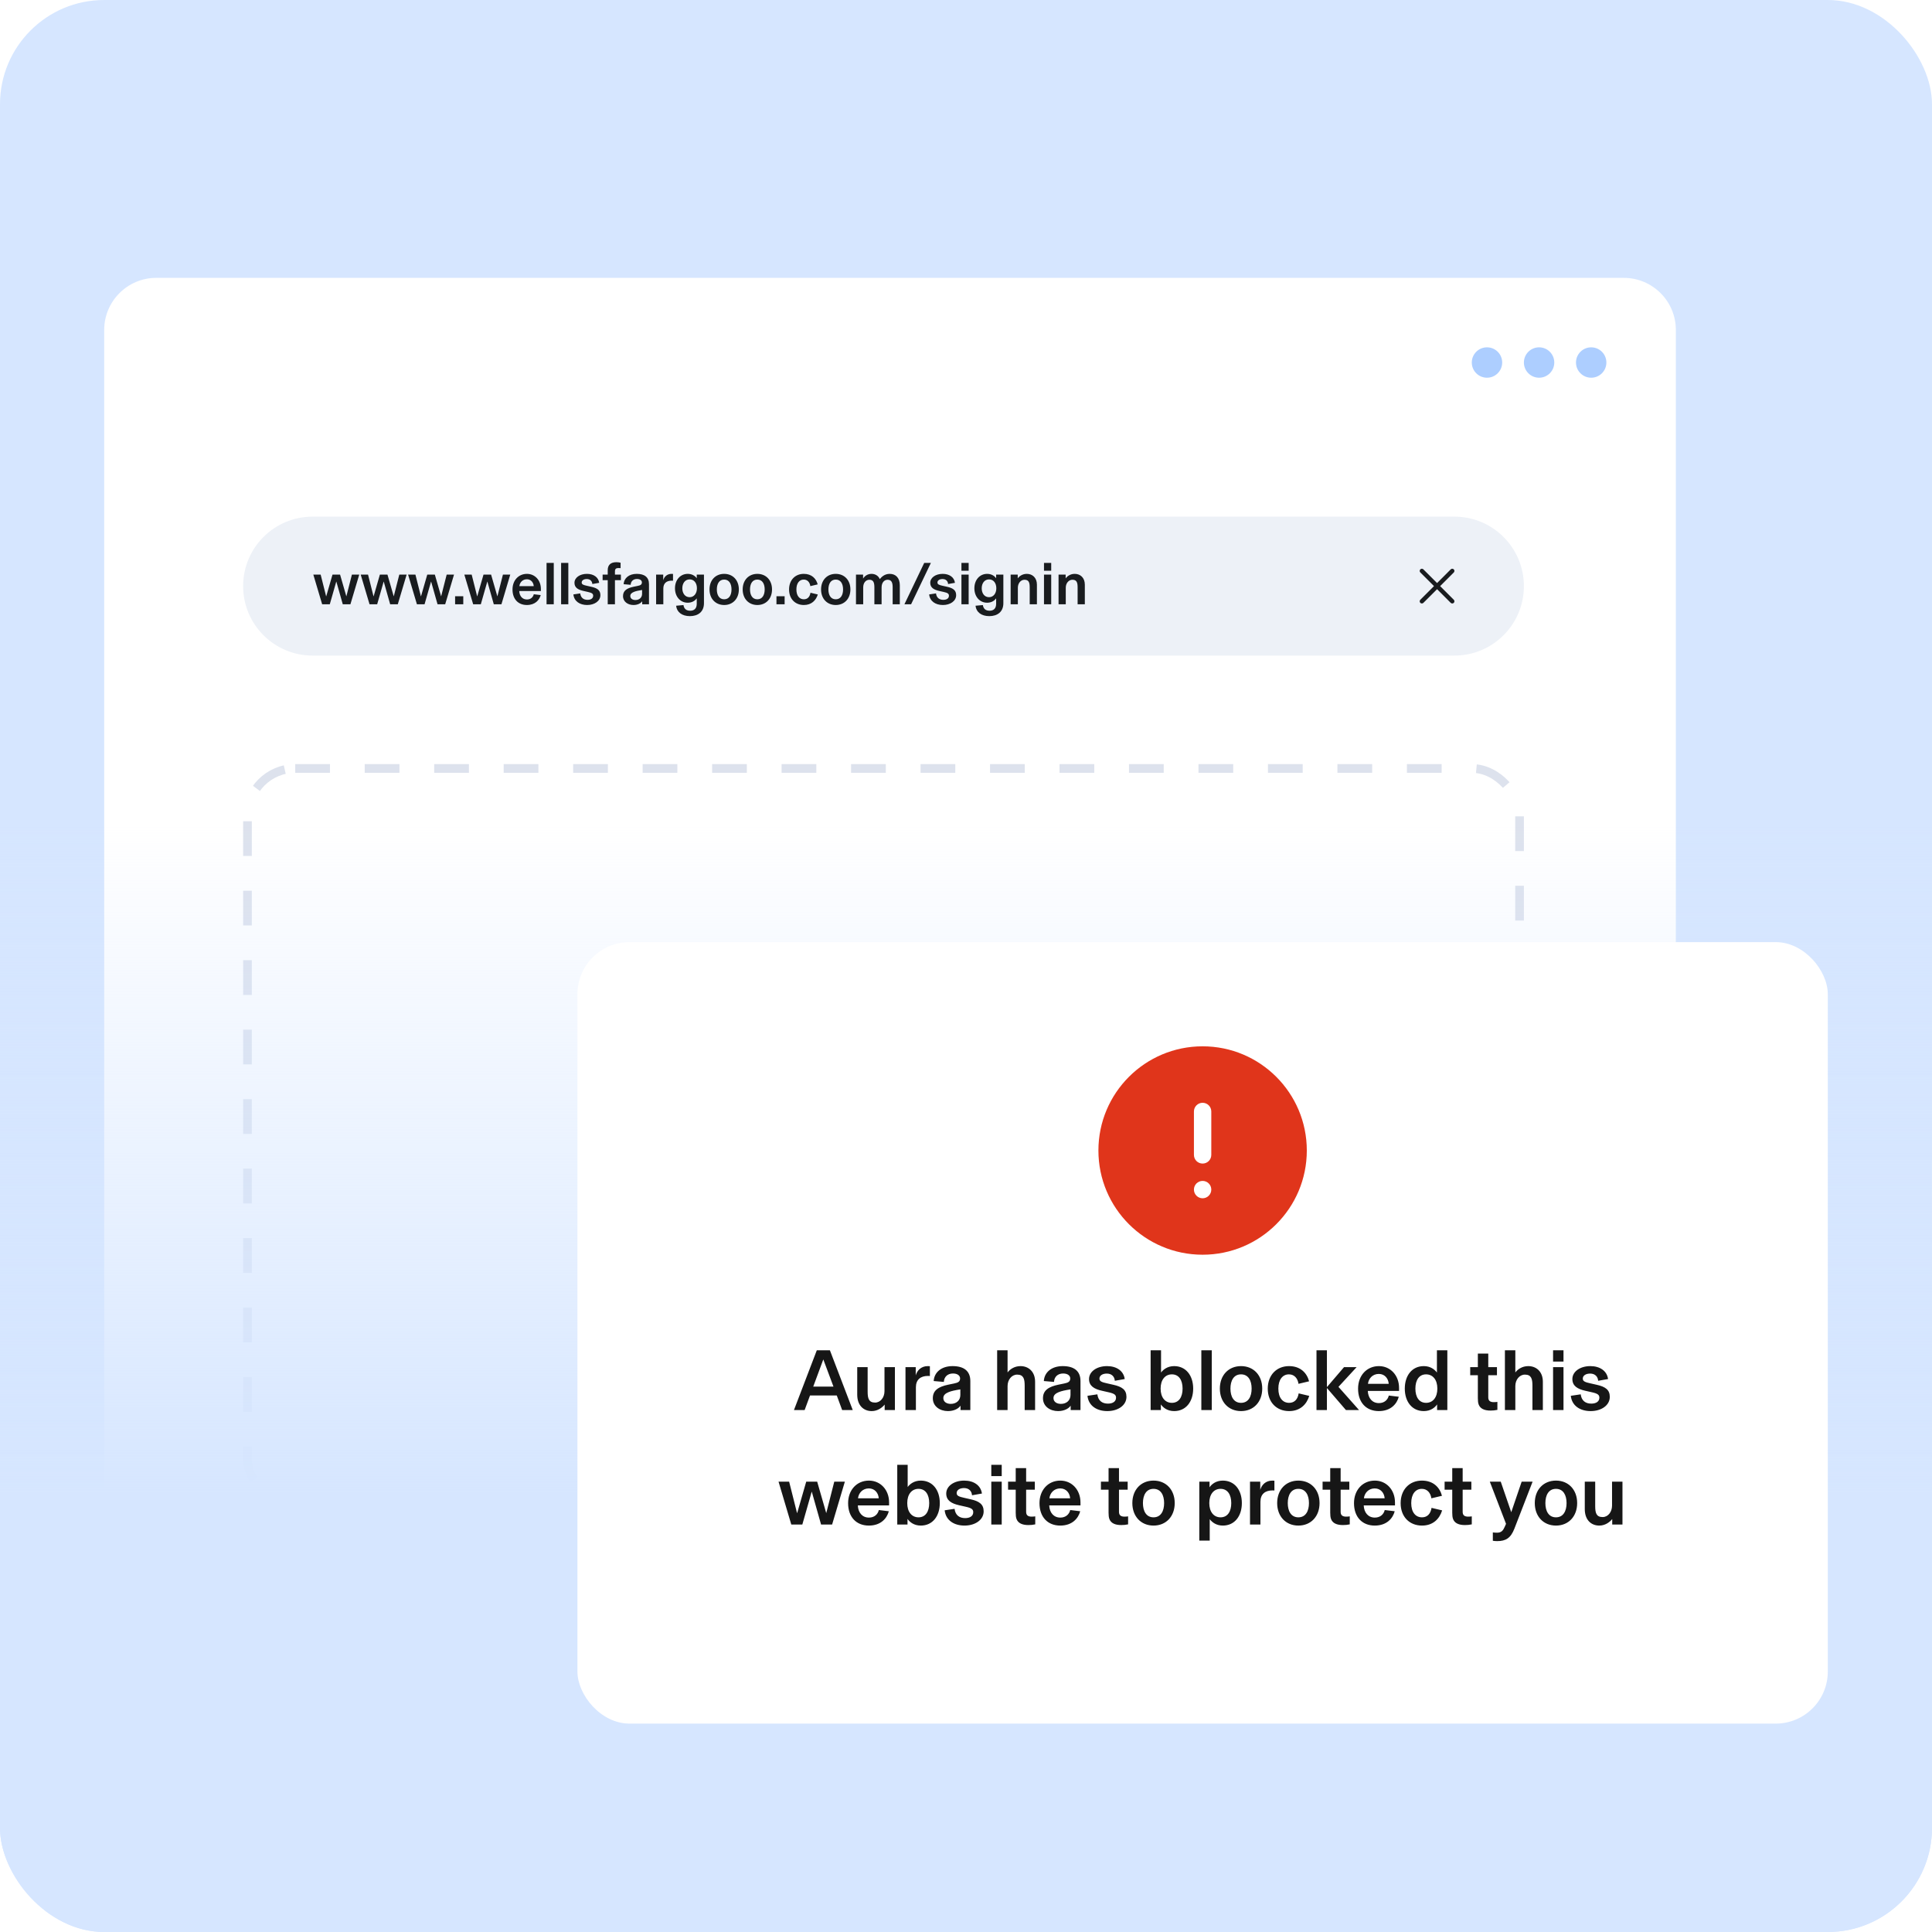
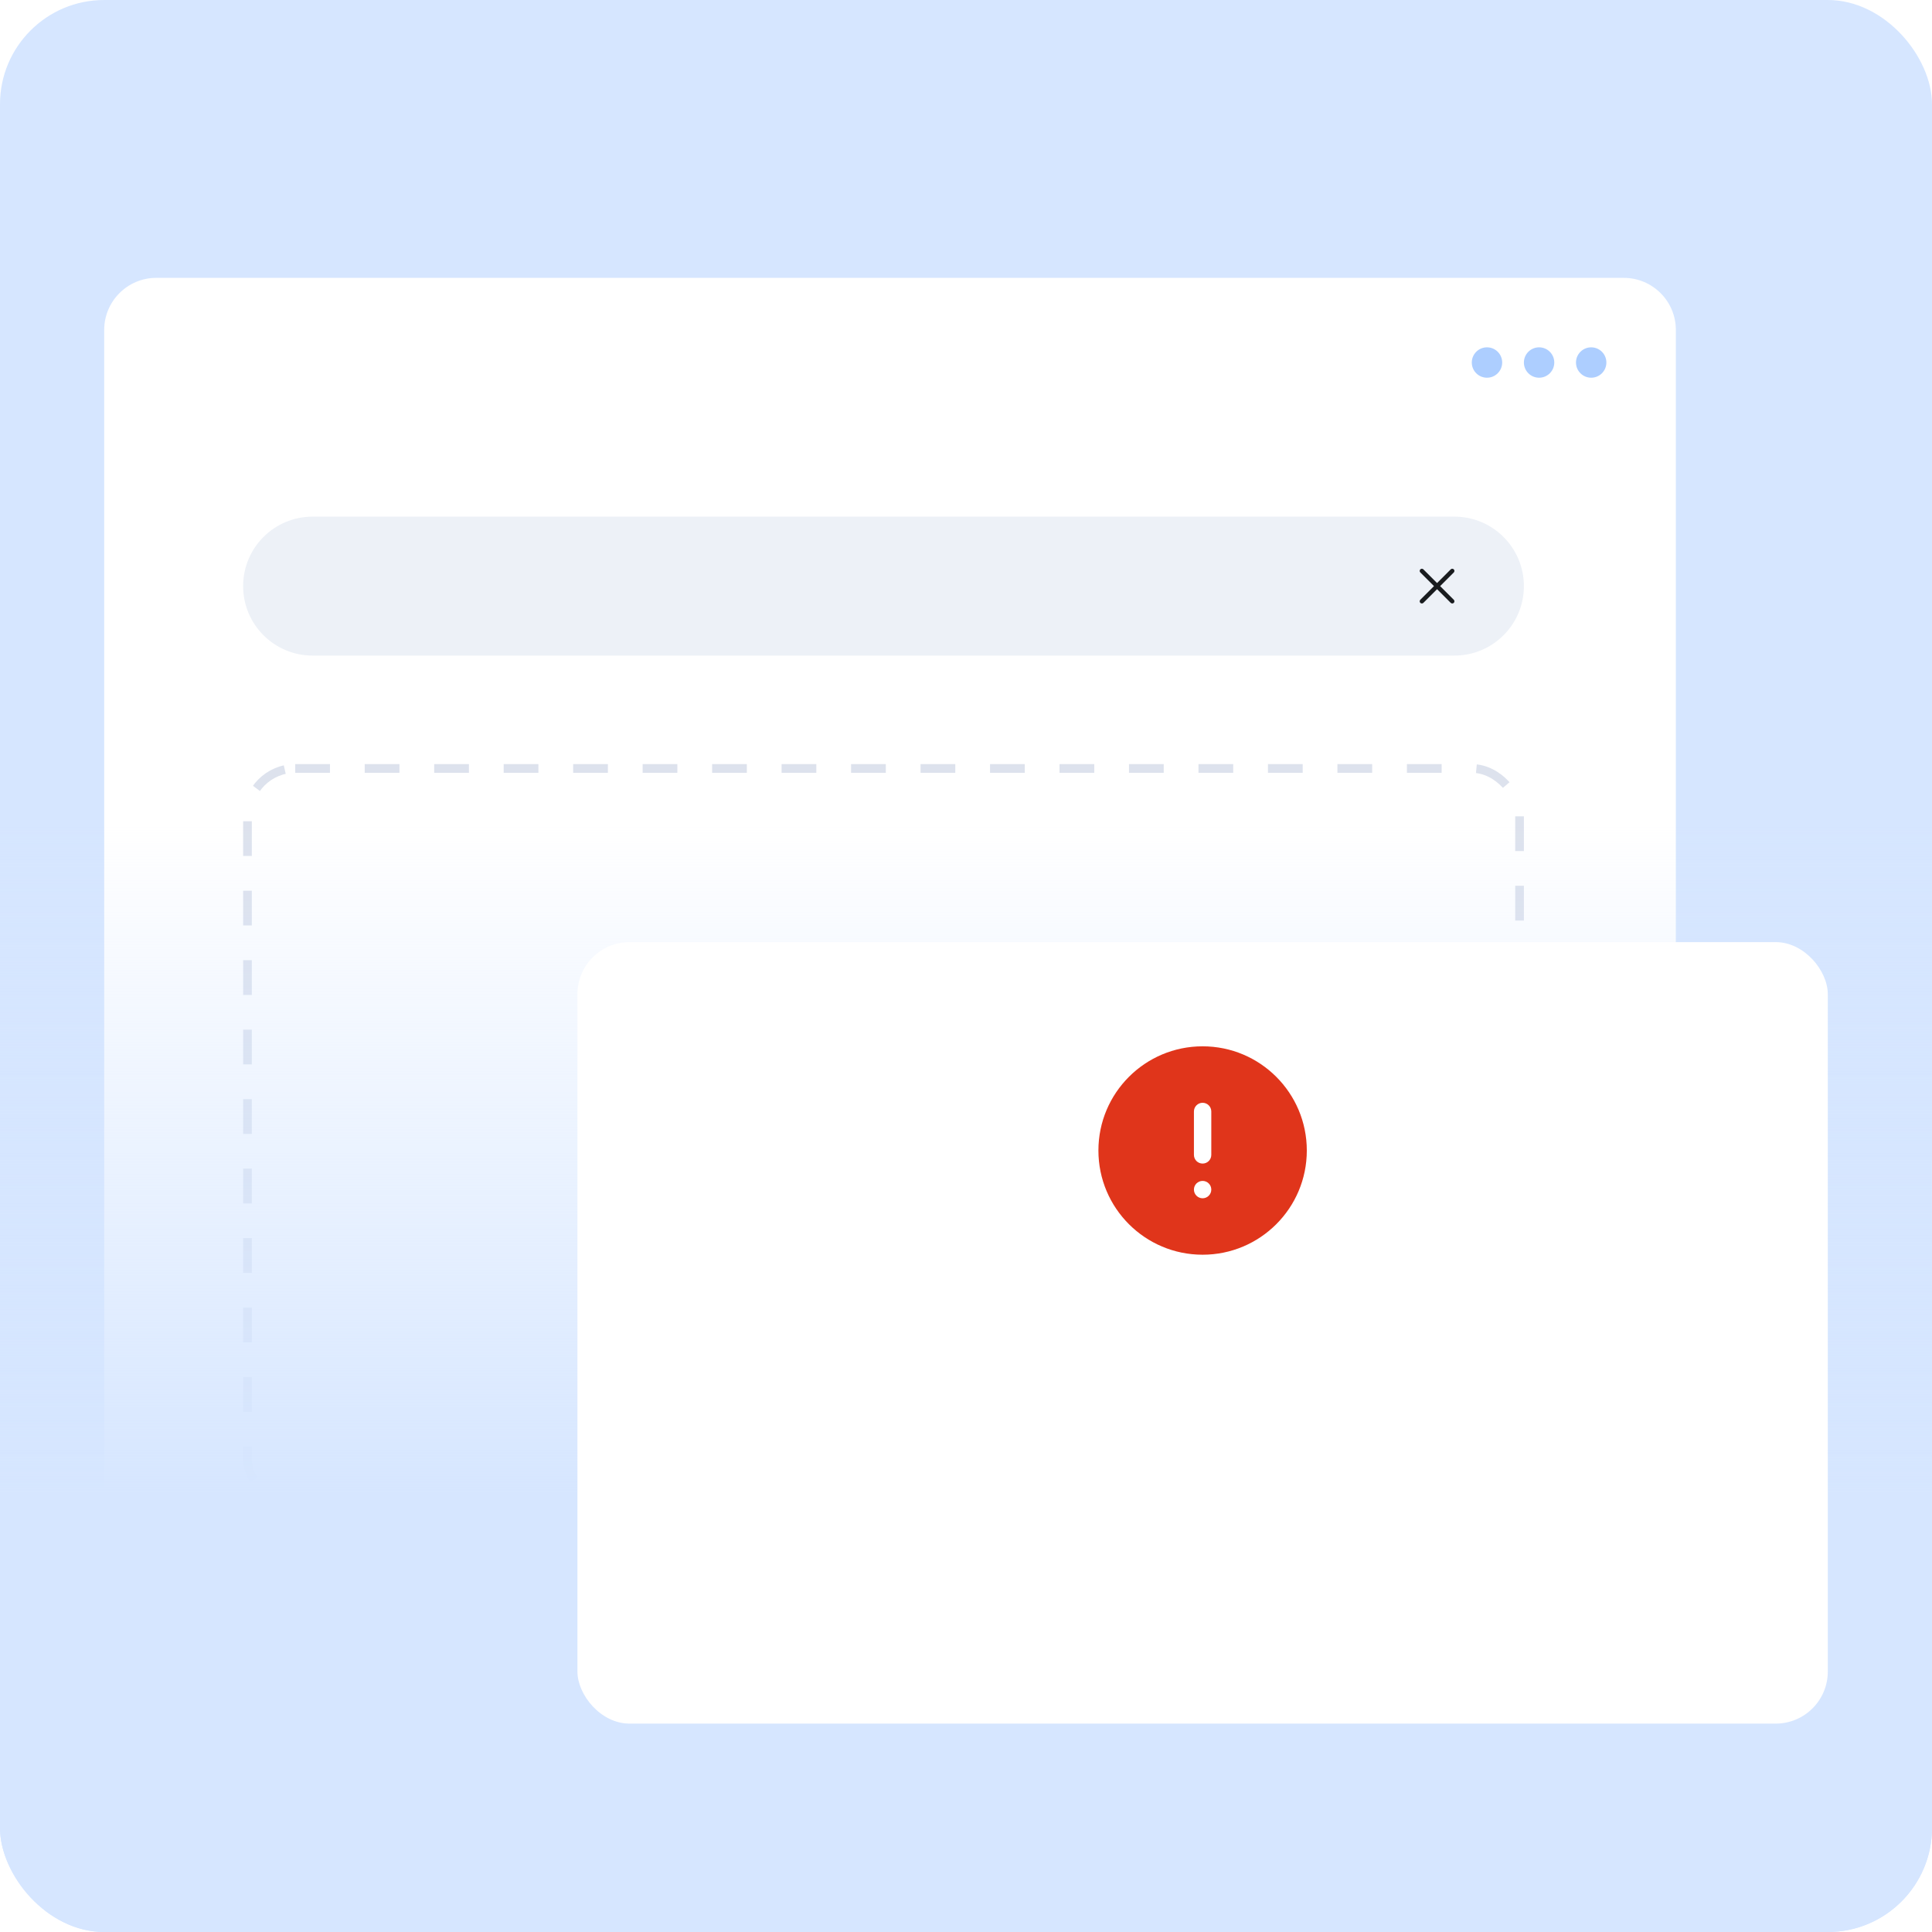
<svg xmlns="http://www.w3.org/2000/svg" width="540" height="540" viewBox="0 0 540 540" fill="none">
  <g clip-path="url(#clip0_38730_46392)">
    <rect width="540" height="540" rx="29.124" fill="#D6E6FF" />
    <g filter="url(#filter0_d_38730_46392)">
      <path d="M29.124 82.517C29.124 74.475 35.644 67.955 43.686 67.955H453.843C461.885 67.955 468.405 74.475 468.405 82.517V436.854C468.405 444.896 461.885 451.416 453.843 451.416H43.686C35.644 451.416 29.124 444.896 29.124 436.854V82.517Z" fill="white" />
      <rect x="69.169" y="205.079" width="355.551" height="206.292" rx="13.348" stroke="#DDE2ED" stroke-width="2.427" stroke-dasharray="9.71 9.71" />
      <path d="M67.955 154.112C67.955 143.389 76.648 134.696 87.371 134.696H406.517C417.24 134.696 425.933 143.389 425.933 154.112V154.112C425.933 164.835 417.24 173.528 406.517 173.528H87.371C76.648 173.528 67.955 164.835 67.955 154.112V154.112Z" fill="#EDF1F7" />
      <path fill-rule="evenodd" clip-rule="evenodd" d="M405.481 149.436C405.718 149.199 406.102 149.199 406.339 149.436C406.576 149.672 406.576 150.057 406.339 150.294L402.521 154.112L406.339 157.93C406.576 158.167 406.576 158.551 406.339 158.788C406.102 159.025 405.718 159.025 405.481 158.788L401.663 154.97L397.844 158.788C397.607 159.025 397.223 159.025 396.986 158.788C396.749 158.551 396.749 158.167 396.986 157.93L400.804 154.112L396.986 150.294C396.749 150.057 396.749 149.672 396.986 149.436C397.223 149.199 397.607 149.199 397.844 149.436L401.663 153.254L405.481 149.436Z" fill="#191C1F" />
-       <path d="M92.177 159.191H90.043L87.573 150.89H89.623L91.152 156.956H91.186L92.934 150.89H95.051L96.799 156.956H96.816L98.362 150.89H100.412L97.942 159.191H95.807L94.009 152.839H93.992L92.177 159.191ZM105.421 159.191H103.287L100.817 150.89H102.867L104.396 156.956H104.43L106.178 150.89H108.295L110.043 156.956H110.06L111.606 150.89H113.656L111.186 159.191H109.051L107.253 152.839H107.236L105.421 159.191ZM118.665 159.191H116.531L114.061 150.89H116.111L117.64 156.956H117.674L119.422 150.89H121.539L123.287 156.956H123.304L124.85 150.89H126.9L124.43 159.191H122.295L120.497 152.839H120.48L118.665 159.191ZM129.487 159.191H127.202V156.939H129.487V159.191ZM134.388 159.191H132.253L129.783 150.89H131.833L133.363 156.956H133.396L135.144 150.89H137.261L139.009 156.956H139.026L140.572 150.89H142.622L140.152 159.191H138.018L136.219 152.839H136.203L134.388 159.191ZM151.18 154.906V155.494H145.13C145.198 156.906 146.004 157.847 147.282 157.847C148.323 157.847 148.996 157.225 149.197 156.385L151.13 156.62C150.76 157.998 149.584 159.393 147.265 159.393C144.828 159.393 143.248 157.729 143.248 155.057C143.248 152.469 144.962 150.688 147.282 150.688C149.517 150.688 151.18 152.486 151.18 154.906ZM145.164 154.116H149.181C149.113 153.108 148.424 152.2 147.265 152.2C146.072 152.2 145.282 153.074 145.164 154.116ZM154.779 159.191H152.762V147.629H154.779V159.191ZM158.849 159.191H156.832V147.629H158.849V159.191ZM164.112 159.393C162.045 159.393 160.465 158.351 160.263 156.435L162.179 156.15C162.33 157.36 163.087 157.948 164.229 157.948C165.204 157.948 165.792 157.511 165.792 156.805C165.792 156.25 165.473 155.998 164.33 155.746L163.07 155.461C161.574 155.125 160.566 154.536 160.566 153.192C160.566 151.747 162.062 150.688 164.045 150.688C165.91 150.688 167.271 151.629 167.473 153.192L165.557 153.528C165.507 152.755 164.986 152.133 164.011 152.133C163.137 152.133 162.583 152.536 162.583 153.108C162.583 153.662 163.12 153.814 164.011 154.015L165.271 154.301C166.935 154.671 167.809 155.259 167.809 156.637C167.809 158.301 166.145 159.393 164.112 159.393ZM171.879 159.191H169.862V152.452H168.434V150.89H169.862V149.646C169.862 148.318 170.568 147.428 172.282 147.428C172.769 147.428 173.173 147.495 173.458 147.579V149.091C173.24 149.075 173.089 149.058 172.853 149.058C172.181 149.058 171.879 149.31 171.879 149.999V150.89H173.542V152.452H171.879V159.191ZM177.06 159.393C175.513 159.393 174.135 158.486 174.135 156.906C174.135 155.36 175.261 154.671 177.11 154.284L178.253 154.049C178.992 153.898 179.412 153.713 179.412 153.074C179.412 152.536 178.925 152.116 178.034 152.116C176.992 152.116 176.32 152.772 176.27 153.746L174.303 153.578C174.404 151.881 175.799 150.688 177.967 150.688C180.101 150.688 181.395 151.595 181.395 153.578V159.191H179.496V158.368H179.479C179.093 158.923 178.219 159.393 177.06 159.393ZM177.614 157.998C178.673 157.998 179.463 157.343 179.463 156.267V155.192C178.471 155.343 177.698 155.511 177.177 155.73C176.572 155.982 176.169 156.318 176.169 156.872C176.169 157.595 176.791 157.998 177.614 157.998ZM187.705 150.688C187.839 150.688 187.957 150.688 188.108 150.705V152.604C187.94 152.587 187.873 152.587 187.755 152.587C186.276 152.587 185.402 153.326 185.402 154.788V159.191H183.386V150.89H185.369V152.486C185.638 151.511 186.427 150.688 187.705 150.688ZM192.827 162.502C190.626 162.502 189.164 161.393 188.979 159.595L191.029 159.41C191.197 160.469 191.819 160.99 192.911 160.99C194.004 160.99 194.743 160.401 194.743 159.04V157.528C194.239 158.234 193.382 158.754 192.222 158.754C190.206 158.754 188.66 157.124 188.66 154.721C188.66 152.318 190.206 150.688 192.222 150.688C193.382 150.688 194.239 151.209 194.743 151.915V150.89H196.76V158.889C196.76 161.326 195.079 162.502 192.827 162.502ZM192.76 157.208C193.97 157.208 194.793 156.166 194.793 154.721C194.793 153.276 194.02 152.234 192.76 152.234C191.466 152.234 190.71 153.343 190.71 154.721C190.71 156.099 191.449 157.208 192.76 157.208ZM202.409 159.393C199.989 159.393 198.309 157.629 198.309 155.04C198.309 152.452 199.989 150.688 202.409 150.688C204.829 150.688 206.51 152.452 206.51 155.04C206.51 157.629 204.829 159.393 202.409 159.393ZM202.409 157.797C203.821 157.797 204.459 156.587 204.459 155.04C204.459 153.494 203.821 152.284 202.409 152.284C200.998 152.284 200.359 153.494 200.359 155.04C200.359 156.587 200.998 157.797 202.409 157.797ZM211.682 159.393C209.262 159.393 207.581 157.629 207.581 155.04C207.581 152.452 209.262 150.688 211.682 150.688C214.102 150.688 215.782 152.452 215.782 155.04C215.782 157.629 214.102 159.393 211.682 159.393ZM211.682 157.797C213.093 157.797 213.732 156.587 213.732 155.04C213.732 153.494 213.093 152.284 211.682 152.284C210.27 152.284 209.631 153.494 209.631 155.04C209.631 156.587 210.27 157.797 211.682 157.797ZM219.307 159.191H217.022V156.939H219.307V159.191ZM224.68 159.393C222.244 159.393 220.546 157.679 220.546 155.057C220.546 152.402 222.277 150.688 224.663 150.688C226.848 150.688 228.109 151.982 228.546 153.629L226.495 154.116C226.344 153.057 225.689 152.284 224.647 152.284C223.403 152.284 222.596 153.326 222.596 155.04C222.596 156.822 223.437 157.797 224.68 157.797C225.689 157.797 226.344 157.141 226.529 155.965L228.579 156.452C228.075 158.082 226.831 159.393 224.68 159.393ZM233.591 159.393C231.171 159.393 229.49 157.629 229.49 155.04C229.49 152.452 231.171 150.688 233.591 150.688C236.011 150.688 237.691 152.452 237.691 155.04C237.691 157.629 236.011 159.393 233.591 159.393ZM233.591 157.797C235.003 157.797 235.641 156.587 235.641 155.04C235.641 153.494 235.003 152.284 233.591 152.284C232.179 152.284 231.541 153.494 231.541 155.04C231.541 156.587 232.179 157.797 233.591 157.797ZM241.267 159.191H239.25V150.89H241.233V151.982L241.267 151.965C241.637 151.36 242.426 150.688 243.586 150.688C244.662 150.688 245.519 151.242 245.905 152.15C246.359 151.612 247.182 150.688 248.678 150.688C250.359 150.688 251.501 151.814 251.501 153.881V159.191H249.501V154.419C249.501 153.192 249.216 152.335 248.09 152.335C247.199 152.335 246.409 153.057 246.409 154.503V159.191H244.393V154.503C244.393 153.175 244.157 152.335 242.998 152.335C242.107 152.335 241.267 153.057 241.267 154.503V159.191ZM254.655 159.191H252.79L258.319 147.629H260.184L254.655 159.191ZM263.549 159.393C261.482 159.393 259.902 158.351 259.7 156.435L261.616 156.15C261.767 157.36 262.524 157.948 263.666 157.948C264.641 157.948 265.229 157.511 265.229 156.805C265.229 156.25 264.91 155.998 263.767 155.746L262.507 155.461C261.011 155.125 260.003 154.536 260.003 153.192C260.003 151.747 261.499 150.688 263.482 150.688C265.347 150.688 266.708 151.629 266.91 153.192L264.994 153.528C264.944 152.755 264.423 152.133 263.448 152.133C262.574 152.133 262.019 152.536 262.019 153.108C262.019 153.662 262.557 153.814 263.448 154.015L264.708 154.301C266.372 154.671 267.246 155.259 267.246 156.637C267.246 158.301 265.582 159.393 263.549 159.393ZM270.742 149.814H268.725V147.629H270.742V149.814ZM270.742 159.191H268.725V150.89H270.742V159.191ZM276.509 162.502C274.308 162.502 272.846 161.393 272.661 159.595L274.711 159.41C274.879 160.469 275.501 160.99 276.593 160.99C277.686 160.99 278.425 160.401 278.425 159.04V157.528C277.921 158.234 277.064 158.754 275.904 158.754C273.888 158.754 272.341 157.124 272.341 154.721C272.341 152.318 273.888 150.688 275.904 150.688C277.064 150.688 277.921 151.209 278.425 151.915V150.89H280.442V158.889C280.442 161.326 278.761 162.502 276.509 162.502ZM276.442 157.208C277.652 157.208 278.475 156.166 278.475 154.721C278.475 153.276 277.702 152.234 276.442 152.234C275.148 152.234 274.392 153.343 274.392 154.721C274.392 156.099 275.131 157.208 276.442 157.208ZM284.495 159.191H282.478V150.89H284.461V151.932H284.478C284.932 151.31 285.805 150.688 286.999 150.688C288.545 150.688 289.822 151.747 289.822 153.713V159.191H287.805V154.469C287.805 153.125 287.57 152.335 286.343 152.335C285.301 152.335 284.495 153.31 284.495 154.553V159.191ZM293.816 149.814H291.8V147.629H293.816V149.814ZM293.816 159.191H291.8V150.89H293.816V159.191ZM297.886 159.191H295.87V150.89H297.853V151.932H297.87C298.323 151.31 299.197 150.688 300.39 150.688C301.936 150.688 303.214 151.747 303.214 153.713V159.191H301.197V154.469C301.197 153.125 300.962 152.335 299.735 152.335C298.693 152.335 297.886 153.31 297.886 154.553V159.191Z" fill="#191C1F" />
      <rect x="274.247" y="325.214" width="145.618" height="29.124" rx="7.281" fill="#EDF1F7" />
      <circle cx="444.741" cy="91.618" r="4.247" fill="#ADCEFF" />
      <circle cx="430.18" cy="91.618" r="4.247" fill="#ADCEFF" />
      <circle cx="415.618" cy="91.618" r="4.247" fill="#ADCEFF" />
    </g>
    <rect y="229.349" width="540" height="310.652" fill="url(#paint0_linear_38730_46392)" />
    <g filter="url(#filter1_d_38730_46392)">
      <rect x="161.394" y="253.618" width="349.483" height="218.427" rx="14.562" fill="white" />
    </g>
    <circle cx="336.133" cy="321.573" r="29.124" fill="#E0351B" />
    <path fill-rule="evenodd" clip-rule="evenodd" d="M338.561 310.659C338.561 309.319 337.474 308.232 336.134 308.232C334.794 308.232 333.707 309.319 333.707 310.659L333.707 322.794C333.707 324.135 334.794 325.221 336.134 325.221C337.474 325.221 338.561 324.135 338.561 322.794L338.561 310.659ZM336.134 334.921C334.794 334.921 333.707 333.834 333.707 332.494C333.707 331.153 334.794 330.067 336.134 330.067C337.474 330.067 338.561 331.153 338.561 332.494C338.561 333.834 337.474 334.921 336.134 334.921Z" fill="white" />
-     <path d="M238.345 394.112H235.384L233.879 390.035H226.404L224.899 394.112H221.914L228.297 377.415H231.962L238.345 394.112ZM232.957 387.559L230.117 379.963L227.302 387.559H232.957ZM243.65 394.404C241.442 394.404 239.597 392.899 239.597 389.792V382.123H242.51V388.943C242.51 390.884 242.825 392.025 244.597 392.025C246.077 392.025 247.218 390.617 247.218 388.822V382.123H250.13V394.112H247.267V392.608H247.242C246.611 393.384 245.349 394.404 243.65 394.404ZM259.323 381.832C259.517 381.832 259.687 381.832 259.906 381.856V384.599C259.663 384.574 259.566 384.574 259.396 384.574C257.26 384.574 255.998 385.642 255.998 387.754V394.112H253.086V382.123H255.95V384.429C256.338 383.021 257.479 381.832 259.323 381.832ZM264.949 394.404C262.716 394.404 260.726 393.093 260.726 390.812C260.726 388.579 262.352 387.584 265.022 387.026L266.672 386.686C267.74 386.467 268.347 386.2 268.347 385.278C268.347 384.502 267.643 383.895 266.357 383.895C264.852 383.895 263.881 384.841 263.808 386.249L260.969 386.006C261.114 383.555 263.129 381.832 266.259 381.832C269.342 381.832 271.21 383.142 271.21 386.006V394.112H268.468V392.923H268.444C267.886 393.724 266.624 394.404 264.949 394.404ZM265.75 392.389C267.279 392.389 268.419 391.443 268.419 389.889V388.336C266.988 388.555 265.871 388.797 265.119 389.113C264.245 389.477 263.663 389.962 263.663 390.763C263.663 391.807 264.561 392.389 265.75 392.389ZM281.619 394.112H278.707V377.415H281.619V383.579H281.643C282.25 382.754 283.512 381.832 285.235 381.832C287.468 381.832 289.312 383.361 289.312 386.2V394.112H286.4V387.293C286.4 385.351 286.06 384.21 284.289 384.21C282.784 384.21 281.619 385.618 281.619 387.414V394.112ZM295.736 394.404C293.503 394.404 291.513 393.093 291.513 390.812C291.513 388.579 293.139 387.584 295.809 387.026L297.459 386.686C298.527 386.467 299.134 386.2 299.134 385.278C299.134 384.502 298.43 383.895 297.144 383.895C295.639 383.895 294.668 384.841 294.596 386.249L291.756 386.006C291.902 383.555 293.916 381.832 297.047 381.832C300.129 381.832 301.998 383.142 301.998 386.006V394.112H299.255V392.923H299.231C298.673 393.724 297.411 394.404 295.736 394.404ZM296.537 392.389C298.066 392.389 299.207 391.443 299.207 389.889V388.336C297.775 388.555 296.659 388.797 295.906 389.113C295.032 389.477 294.45 389.962 294.45 390.763C294.45 391.807 295.348 392.389 296.537 392.389ZM309.508 394.404C306.523 394.404 304.241 392.899 303.95 390.132L306.717 389.719C306.935 391.467 308.027 392.316 309.678 392.316C311.085 392.316 311.935 391.685 311.935 390.666C311.935 389.865 311.474 389.501 309.823 389.137L308.003 388.724C305.843 388.239 304.387 387.39 304.387 385.448C304.387 383.361 306.547 381.832 309.411 381.832C312.105 381.832 314.071 383.191 314.362 385.448L311.595 385.933C311.522 384.817 310.77 383.919 309.362 383.919C308.1 383.919 307.299 384.502 307.299 385.327C307.299 386.128 308.076 386.346 309.362 386.637L311.182 387.05C313.585 387.584 314.847 388.433 314.847 390.423C314.847 392.826 312.444 394.404 309.508 394.404ZM328.182 394.404C326.241 394.404 325.051 393.384 324.469 392.535V394.112H321.605V377.415H324.517V383.628C325.124 382.803 326.313 381.832 328.182 381.832C331.459 381.832 333.497 384.453 333.497 388.118C333.497 391.782 331.459 394.404 328.182 394.404ZM327.551 392.098C329.493 392.098 330.536 390.496 330.536 388.118C330.536 385.739 329.493 384.137 327.551 384.137C325.658 384.137 324.396 385.642 324.396 388.118C324.396 390.593 325.658 392.098 327.551 392.098ZM338.691 394.112H335.778V377.415H338.691V394.112ZM346.874 394.404C343.379 394.404 340.952 391.855 340.952 388.118C340.952 384.38 343.379 381.832 346.874 381.832C350.369 381.832 352.796 384.38 352.796 388.118C352.796 391.855 350.369 394.404 346.874 394.404ZM346.874 392.098C348.913 392.098 349.835 390.351 349.835 388.118C349.835 385.885 348.913 384.137 346.874 384.137C344.835 384.137 343.913 385.885 343.913 388.118C343.913 390.351 344.835 392.098 346.874 392.098ZM360.313 394.404C356.794 394.404 354.343 391.928 354.343 388.142C354.343 384.307 356.843 381.832 360.289 381.832C363.444 381.832 365.265 383.701 365.896 386.079L362.935 386.783C362.716 385.254 361.77 384.137 360.265 384.137C358.469 384.137 357.304 385.642 357.304 388.118C357.304 390.69 358.518 392.098 360.313 392.098C361.77 392.098 362.716 391.151 362.983 389.453L365.944 390.156C365.216 392.511 363.42 394.404 360.313 394.404ZM374.104 387.632L379.856 394.112H376.191L370.876 387.948V394.112H367.964V377.415H370.876V387.705L375.657 382.123H379.177L374.104 387.632ZM391.04 387.924V388.773H382.303C382.4 390.812 383.565 392.171 385.409 392.171C386.914 392.171 387.885 391.273 388.176 390.059L390.967 390.399C390.433 392.389 388.734 394.404 385.385 394.404C381.866 394.404 379.585 392.001 379.585 388.142C379.585 384.404 382.06 381.832 385.409 381.832C388.637 381.832 391.04 384.429 391.04 387.924ZM382.351 386.783H388.152C388.055 385.327 387.06 384.016 385.385 384.016C383.662 384.016 382.521 385.278 382.351 386.783ZM397.959 394.404C394.683 394.404 392.644 391.782 392.644 388.118C392.644 384.453 394.683 381.832 397.959 381.832C399.828 381.832 401.017 382.803 401.624 383.628V377.415H404.536V394.112H401.673V392.535C401.09 393.384 399.901 394.404 397.959 394.404ZM398.59 392.098C400.483 392.098 401.745 390.593 401.745 388.118C401.745 385.642 400.483 384.137 398.59 384.137C396.649 384.137 395.605 385.739 395.605 388.118C395.605 390.496 396.649 392.098 398.59 392.098ZM416.608 394.258C414.958 394.258 413.769 393.773 413.308 392.608C413.114 392.122 413.065 391.515 413.065 390.812V384.38H410.929V382.123H413.065V378.337H415.977V382.123H418.404V384.38H415.977V390.569C415.977 391.564 416.56 391.904 417.506 391.904C417.919 391.904 418.162 391.879 418.526 391.831V394.064C417.846 394.209 417.264 394.258 416.608 394.258ZM423.54 394.112H420.627V377.415H423.54V383.579H423.564C424.171 382.754 425.433 381.832 427.156 381.832C429.389 381.832 431.233 383.361 431.233 386.2V394.112H428.321V387.293C428.321 385.351 427.981 384.21 426.209 384.21C424.705 384.21 423.54 385.618 423.54 387.414V394.112ZM437.002 380.57H434.089V377.415H437.002V380.57ZM437.002 394.112H434.089V382.123H437.002V394.112ZM444.603 394.404C441.617 394.404 439.336 392.899 439.045 390.132L441.812 389.719C442.03 391.467 443.122 392.316 444.772 392.316C446.18 392.316 447.03 391.685 447.03 390.666C447.03 389.865 446.568 389.501 444.918 389.137L443.098 388.724C440.938 388.239 439.482 387.39 439.482 385.448C439.482 383.361 441.642 381.832 444.506 381.832C447.199 381.832 449.165 383.191 449.457 385.448L446.69 385.933C446.617 384.817 445.865 383.919 444.457 383.919C443.195 383.919 442.394 384.502 442.394 385.327C442.394 386.128 443.171 386.346 444.457 386.637L446.277 387.05C448.68 387.584 449.942 388.433 449.942 390.423C449.942 392.826 447.539 394.404 444.603 394.404ZM224.252 426.112H221.169L217.602 414.123H220.563L222.771 422.884H222.82L225.344 414.123H228.402L230.926 422.884H230.95L233.183 414.123H236.144L232.576 426.112H229.494L226.897 416.938H226.873L224.252 426.112ZM248.503 419.924V420.773H239.766C239.863 422.812 241.028 424.171 242.872 424.171C244.377 424.171 245.348 423.273 245.639 422.059L248.43 422.399C247.896 424.389 246.197 426.404 242.848 426.404C239.329 426.404 237.048 424.001 237.048 420.142C237.048 416.404 239.523 413.832 242.872 413.832C246.1 413.832 248.503 416.429 248.503 419.924ZM239.814 418.783H245.615C245.518 417.327 244.523 416.016 242.848 416.016C241.125 416.016 239.984 417.278 239.814 418.783ZM257.364 426.404C255.422 426.404 254.233 425.384 253.651 424.535V426.112H250.787V409.415H253.699V415.628C254.306 414.803 255.495 413.832 257.364 413.832C260.64 413.832 262.679 416.453 262.679 420.118C262.679 423.782 260.64 426.404 257.364 426.404ZM256.733 424.098C258.675 424.098 259.718 422.496 259.718 420.118C259.718 417.739 258.675 416.137 256.733 416.137C254.84 416.137 253.578 417.642 253.578 420.118C253.578 422.593 254.84 424.098 256.733 424.098ZM269.596 426.404C266.61 426.404 264.329 424.899 264.038 422.132L266.805 421.719C267.023 423.467 268.115 424.316 269.765 424.316C271.173 424.316 272.023 423.685 272.023 422.666C272.023 421.865 271.561 421.501 269.911 421.137L268.091 420.724C265.931 420.239 264.475 419.39 264.475 417.448C264.475 415.361 266.635 413.832 269.499 413.832C272.192 413.832 274.158 415.191 274.45 417.448L271.683 417.933C271.61 416.817 270.858 415.919 269.45 415.919C268.188 415.919 267.387 416.502 267.387 417.327C267.387 418.128 268.164 418.346 269.45 418.637L271.27 419.05C273.673 419.584 274.935 420.433 274.935 422.423C274.935 424.826 272.532 426.404 269.596 426.404ZM279.984 412.57H277.071V409.415H279.984V412.57ZM279.984 426.112H277.071V414.123H279.984V426.112ZM287.439 426.258C285.789 426.258 284.599 425.773 284.138 424.608C283.944 424.122 283.896 423.515 283.896 422.812V416.38H281.76V414.123H283.896V410.337H286.808V414.123H289.235V416.38H286.808V422.569C286.808 423.564 287.39 423.904 288.337 423.904C288.749 423.904 288.992 423.879 289.356 423.831V426.064C288.677 426.209 288.094 426.258 287.439 426.258ZM301.996 419.924V420.773H293.259C293.356 422.812 294.521 424.171 296.365 424.171C297.87 424.171 298.841 423.273 299.132 422.059L301.923 422.399C301.389 424.389 299.69 426.404 296.341 426.404C292.822 426.404 290.54 424.001 290.54 420.142C290.54 416.404 293.016 413.832 296.365 413.832C299.593 413.832 301.996 416.429 301.996 419.924ZM293.307 418.783H299.108C299.011 417.327 298.016 416.016 296.341 416.016C294.618 416.016 293.477 417.278 293.307 418.783ZM313.391 426.258C311.741 426.258 310.552 425.773 310.091 424.608C309.897 424.122 309.848 423.515 309.848 422.812V416.38H307.712V414.123H309.848V410.337H312.76V414.123H315.187V416.38H312.76V422.569C312.76 423.564 313.343 423.904 314.289 423.904C314.702 423.904 314.945 423.879 315.309 423.831V426.064C314.629 426.209 314.047 426.258 313.391 426.258ZM322.415 426.404C318.92 426.404 316.493 423.855 316.493 420.118C316.493 416.38 318.92 413.832 322.415 413.832C325.91 413.832 328.337 416.38 328.337 420.118C328.337 423.855 325.91 426.404 322.415 426.404ZM322.415 424.098C324.453 424.098 325.376 422.351 325.376 420.118C325.376 417.885 324.453 416.137 322.415 416.137C320.376 416.137 319.454 417.885 319.454 420.118C319.454 422.351 320.376 424.098 322.415 424.098ZM338.122 430.602H335.209V414.123H338.073V415.701C338.656 414.851 339.845 413.832 341.786 413.832C345.063 413.832 347.102 416.453 347.102 420.118C347.102 423.782 345.063 426.404 341.786 426.404C339.918 426.404 338.728 425.433 338.122 424.608V430.602ZM341.155 424.098C343.097 424.098 344.141 422.496 344.141 420.118C344.141 417.739 343.097 416.137 341.155 416.137C339.262 416.137 338 417.642 338 420.118C338 422.593 339.262 424.098 341.155 424.098ZM355.62 413.832C355.814 413.832 355.984 413.832 356.202 413.856V416.599C355.96 416.574 355.862 416.574 355.693 416.574C353.557 416.574 352.295 417.642 352.295 419.754V426.112H349.382V414.123H352.246V416.429C352.635 415.021 353.775 413.832 355.62 413.832ZM362.896 426.404C359.401 426.404 356.974 423.855 356.974 420.118C356.974 416.38 359.401 413.832 362.896 413.832C366.391 413.832 368.818 416.38 368.818 420.118C368.818 423.855 366.391 426.404 362.896 426.404ZM362.896 424.098C364.934 424.098 365.857 422.351 365.857 420.118C365.857 417.885 364.934 416.137 362.896 416.137C360.857 416.137 359.935 417.885 359.935 420.118C359.935 422.351 360.857 424.098 362.896 424.098ZM375.345 426.258C373.695 426.258 372.506 425.773 372.045 424.608C371.851 424.122 371.802 423.515 371.802 422.812V416.38H369.666V414.123H371.802V410.337H374.714V414.123H377.141V416.38H374.714V422.569C374.714 423.564 375.297 423.904 376.243 423.904C376.656 423.904 376.899 423.879 377.263 423.831V426.064C376.583 426.209 376.001 426.258 375.345 426.258ZM389.902 419.924V420.773H381.165C381.262 422.812 382.427 424.171 384.272 424.171C385.776 424.171 386.747 423.273 387.038 422.059L389.829 422.399C389.295 424.389 387.597 426.404 384.247 426.404C380.728 426.404 378.447 424.001 378.447 420.142C378.447 416.404 380.922 413.832 384.272 413.832C387.5 413.832 389.902 416.429 389.902 419.924ZM381.214 418.783H387.014C386.917 417.327 385.922 416.016 384.247 416.016C382.524 416.016 381.384 417.278 381.214 418.783ZM397.453 426.404C393.934 426.404 391.482 423.928 391.482 420.142C391.482 416.307 393.982 413.832 397.428 413.832C400.584 413.832 402.404 415.701 403.035 418.079L400.074 418.783C399.855 417.254 398.909 416.137 397.404 416.137C395.608 416.137 394.443 417.642 394.443 420.118C394.443 422.69 395.657 424.098 397.453 424.098C398.909 424.098 399.855 423.151 400.122 421.453L403.083 422.156C402.355 424.511 400.559 426.404 397.453 426.404ZM409.451 426.258C407.8 426.258 406.611 425.773 406.15 424.608C405.956 424.122 405.907 423.515 405.907 422.812V416.38H403.772V414.123H405.907V410.337H408.82V414.123H411.247V416.38H408.82V422.569C408.82 423.564 409.402 423.904 410.349 423.904C410.761 423.904 411.004 423.879 411.368 423.831V426.064C410.689 426.209 410.106 426.258 409.451 426.258ZM422.398 422.666L425.311 414.123H428.369L423.272 427.277C422.253 429.898 420.869 430.748 418.467 430.748C417.933 430.748 417.593 430.699 417.253 430.651V428.321C417.714 428.369 417.957 428.394 418.418 428.394C419.656 428.394 420.117 427.763 420.554 426.792L420.942 425.918L416.404 414.123H419.462L422.398 422.666ZM434.899 426.404C431.404 426.404 428.977 423.855 428.977 420.118C428.977 416.38 431.404 413.832 434.899 413.832C438.394 413.832 440.821 416.38 440.821 420.118C440.821 423.855 438.394 426.404 434.899 426.404ZM434.899 424.098C436.938 424.098 437.86 422.351 437.86 420.118C437.86 417.885 436.938 416.137 434.899 416.137C432.86 416.137 431.938 417.885 431.938 420.118C431.938 422.351 432.86 424.098 434.899 424.098ZM447.004 426.404C444.795 426.404 442.951 424.899 442.951 421.792V414.123H445.863V420.943C445.863 422.884 446.178 424.025 447.95 424.025C449.431 424.025 450.571 422.617 450.571 420.822V414.123H453.484V426.112H450.62V424.608H450.596C449.964 425.384 448.702 426.404 447.004 426.404Z" fill="#161616" />
  </g>
  <defs>
    <filter id="filter0_d_38730_46392" x="-19.415" y="29.124" width="536.36" height="480.54" filterUnits="userSpaceOnUse" color-interpolation-filters="sRGB">
      <feFlood flood-opacity="0" result="BackgroundImageFix" />
      <feColorMatrix in="SourceAlpha" type="matrix" values="0 0 0 0 0 0 0 0 0 0 0 0 0 0 0 0 0 0 127 0" result="hardAlpha" />
      <feOffset dy="9.708" />
      <feGaussianBlur stdDeviation="24.27" />
      <feColorMatrix type="matrix" values="0 0 0 0 0.145 0 0 0 0 0.318 0 0 0 0 0.722 0 0 0 0.12 0" />
      <feBlend mode="normal" in2="BackgroundImageFix" result="effect1_dropShadow_38730_46392" />
      <feBlend mode="normal" in="SourceGraphic" in2="effect1_dropShadow_38730_46392" result="shape" />
    </filter>
    <filter id="filter1_d_38730_46392" x="132.27" y="234.202" width="407.731" height="276.674" filterUnits="userSpaceOnUse" color-interpolation-filters="sRGB">
      <feFlood flood-opacity="0" result="BackgroundImageFix" />
      <feColorMatrix in="SourceAlpha" type="matrix" values="0 0 0 0 0 0 0 0 0 0 0 0 0 0 0 0 0 0 127 0" result="hardAlpha" />
      <feOffset dy="9.708" />
      <feGaussianBlur stdDeviation="14.562" />
      <feColorMatrix type="matrix" values="0 0 0 0 0.145 0 0 0 0 0.318 0 0 0 0 0.722 0 0 0 0.1 0" />
      <feBlend mode="normal" in2="BackgroundImageFix" result="effect1_dropShadow_38730_46392" />
      <feBlend mode="normal" in="SourceGraphic" in2="effect1_dropShadow_38730_46392" result="shape" />
    </filter>
    <linearGradient id="paint0_linear_38730_46392" x1="264.667" y1="418.176" x2="264.667" y2="229.349" gradientUnits="userSpaceOnUse">
      <stop stop-color="#D6E6FF" />
      <stop offset="1" stop-color="#D6E6FF" stop-opacity="0" />
    </linearGradient>
    <clipPath id="clip0_38730_46392">
      <rect width="540" height="540" rx="29.124" fill="white" />
    </clipPath>
  </defs>
</svg>